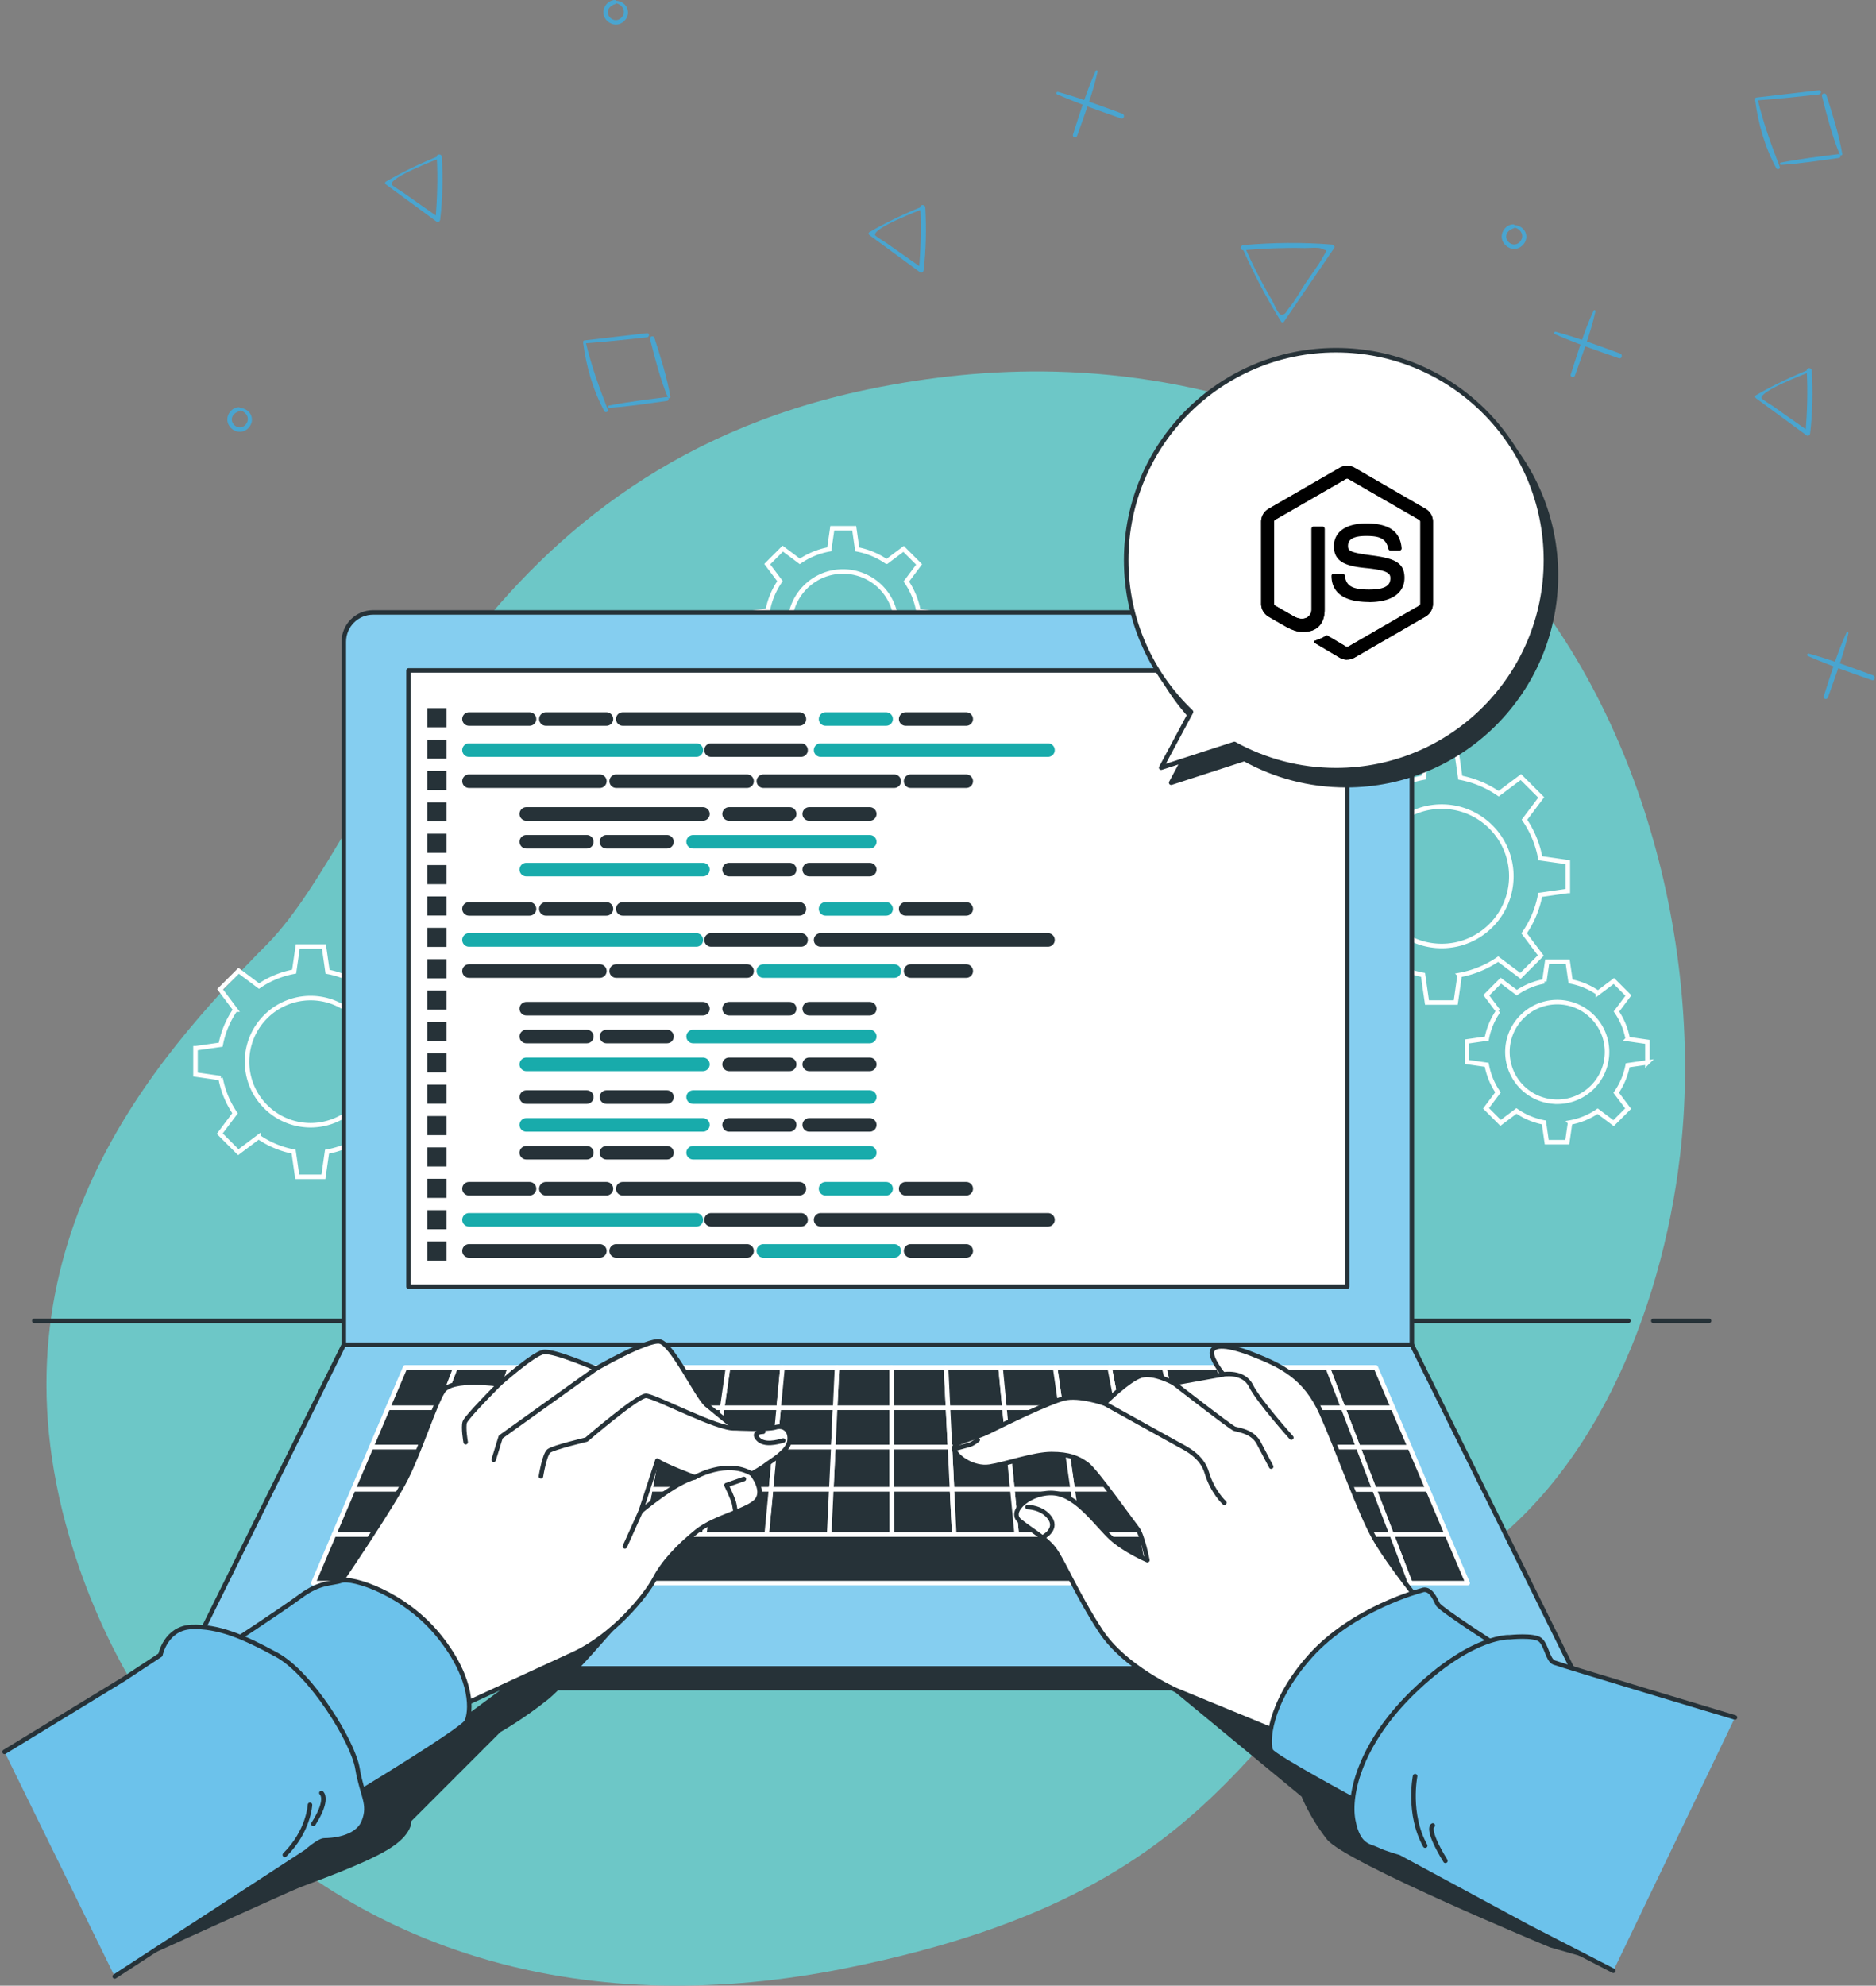
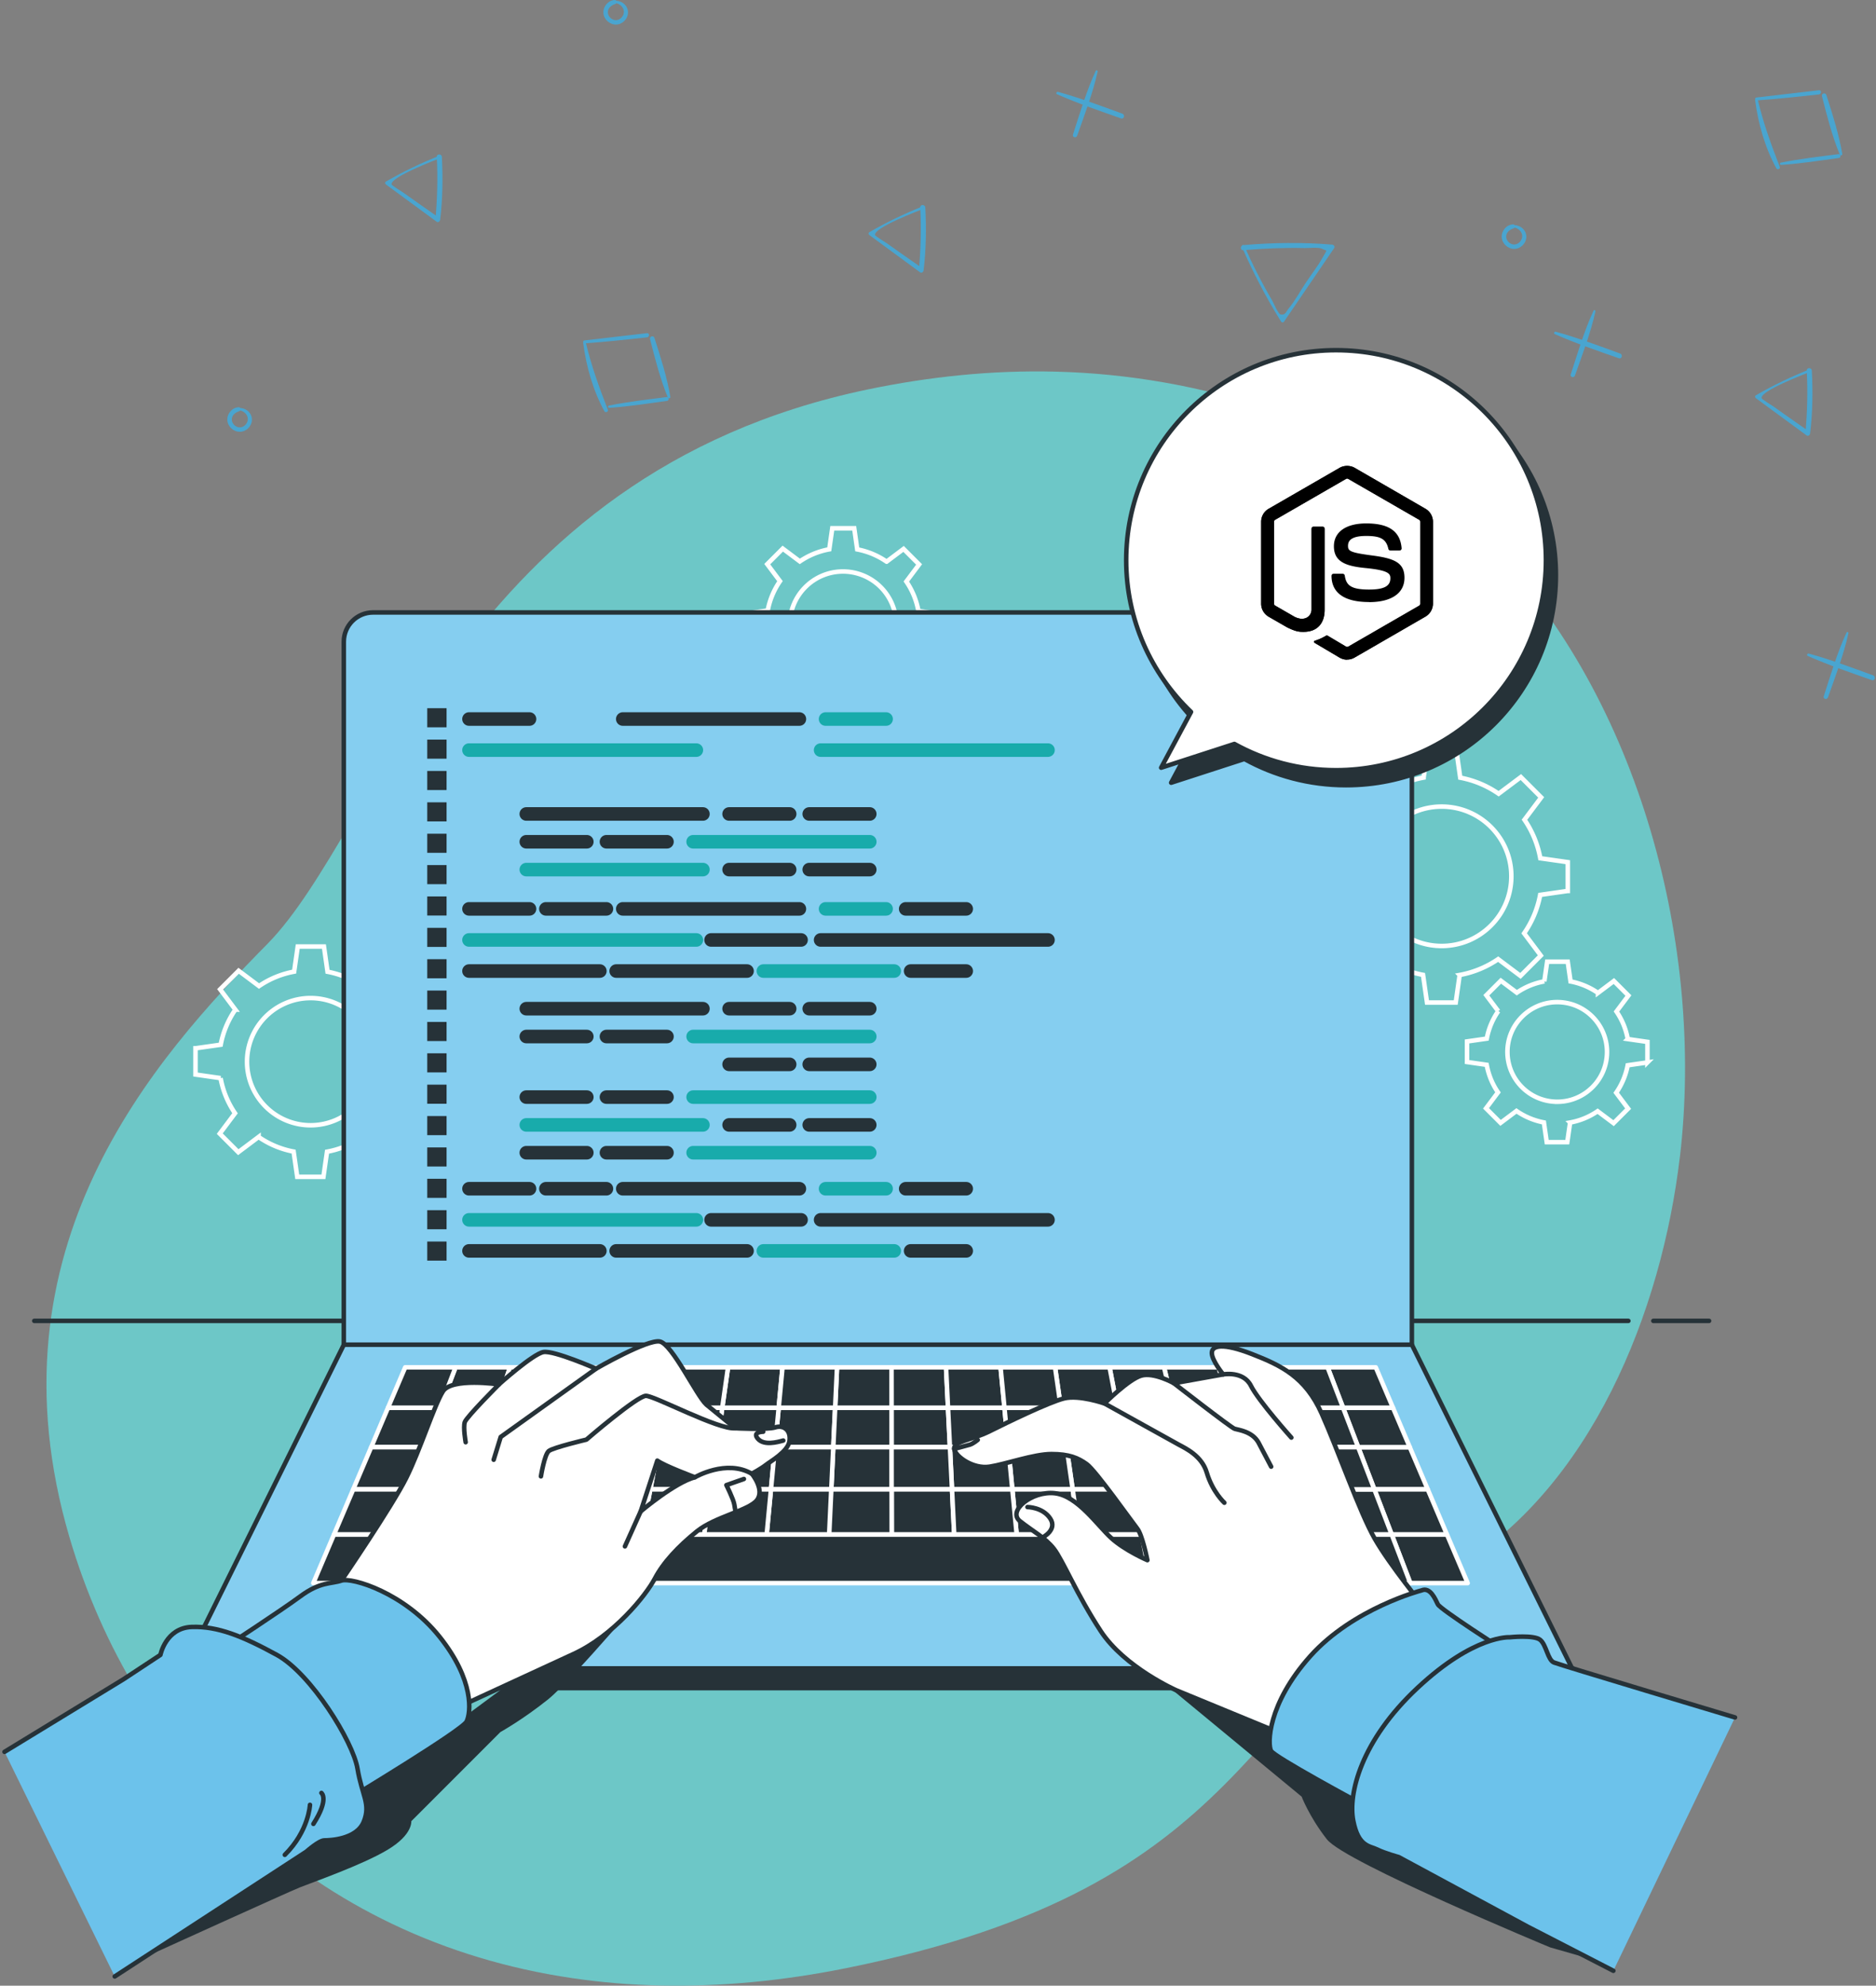
<svg xmlns="http://www.w3.org/2000/svg" xmlns:xlink="http://www.w3.org/1999/xlink" width="415" height="439" fill="none">
  <rect width="100%" height="100%" fill="#808080" stroke="none" />
  <style>.B{stroke-linejoin:round}.C{stroke-linecap:round}.D{stroke-width:3}.E{stroke:#263238}.F{stroke:#18abab}.G{fill:#fff}.H{fill:#263238}.I{fill:#6cc2eb}</style>
  <g fill="#49a5d0">
    <path d="M400.394 81.624c-4.138 1.644-8.099 3.531-11.962 5.771-.264.154-.209.474 0 .64l11.223 8.232c.353.265.728-.11.772-.441.552-4.612.618-9.258.375-13.893-.033-.717-1.169-.728-1.125 0 .254 4.646.099 9.258-.276 13.893l.772-.441-5.252-3.674-2.615-1.854c-.243-.177-2.583-1.578-2.627-1.843-.264-1.622 9.446-5.275 10.847-5.848.331-.132.188-.662-.143-.53l.011-.011zM204.285 45.561c-4.138 1.644-8.1 3.531-11.962 5.771-.265.154-.21.474 0 .64l11.222 8.232c.353.265.729-.11.773-.441.551-4.612.618-9.258.375-13.893-.033-.717-1.17-.728-1.126 0 .254 4.646.1 9.258-.276 13.893l.773-.441-5.253-3.674-2.615-1.854c-.243-.177-2.582-1.578-2.626-1.843-.265-1.622 9.446-5.275 10.847-5.848.331-.132.188-.662-.143-.53l.011-.011zM97.339 34.375c-4.138 1.644-8.099 3.531-11.962 5.771-.265.154-.21.474 0 .64L96.6 49.018c.353.265.728-.11.772-.441.552-4.613.618-9.258.375-13.893-.033-.717-1.17-.728-1.126 0 .254 4.646.099 9.258-.276 13.893l.772-.441-5.252-3.675-2.615-1.854c-.243-.177-2.582-1.578-2.626-1.843-.265-1.622 9.446-5.275 10.847-5.848.331-.132.188-.662-.143-.53l.011-.011zm177.383 20.203c2.505 5.738 5.363 11.233 8.684 16.53.155.243.486.232.64 0l11.09-16.254c.243-.342-.088-.739-.441-.772-6.555-.541-13.109-.452-19.653.11-.717.066-.728 1.192 0 1.126 4.524-.397 9.06-.574 13.606-.474.739.022 3.034-.232 3.785.143 1.258.629 1.225-.022.187 1.887s-2.538 3.807-3.774 5.661-2.35 3.972-3.773 5.661c-.607.717-.663 1.523-1.788 1.324-.541-.099-1.611-2.637-1.865-3.079-2.306-3.928-4.37-7.989-6.201-12.16-.144-.331-.618-.044-.475.276l-.022.022zm60.305-4.271c.872.188 1.677.916 1.71 1.854s-.772 1.876-1.743 1.898c-.872.022-1.733-.75-1.799-1.622-.077-1.015.75-1.688 1.633-1.953.475-.143.409-.905-.121-.883-1.435.066-2.571 1.401-2.505 2.836s1.39 2.615 2.792 2.593 2.582-1.203 2.648-2.56c.066-1.468-1.125-2.626-2.549-2.693-.298-.011-.375.464-.077.53h.011zM136.304.707c.872.188 1.677.916 1.711 1.854s-.773 1.876-1.744 1.898c-.872.022-1.732-.75-1.799-1.622-.077-1.015.751-1.688 1.634-1.953.474-.143.408-.905-.122-.883-1.434.066-2.571 1.401-2.505 2.836s1.391 2.615 2.792 2.593 2.582-1.203 2.648-2.56c.067-1.468-1.125-2.626-2.549-2.692-.298-.011-.375.463-.077.53h.011zM53.113 90.739c.872.188 1.677.916 1.71 1.854s-.772 1.876-1.743 1.898c-.872.022-1.733-.75-1.799-1.622-.077-1.015.75-1.688 1.633-1.953.474-.143.408-.905-.121-.883-1.434.066-2.571 1.401-2.505 2.836s1.39 2.615 2.792 2.593 2.582-1.203 2.648-2.56c.066-1.468-1.126-2.626-2.549-2.693-.298-.011-.375.464-.077.53h.011zm355.38 49.083c-2.085 4.491-3.531 9.423-5.054 14.124-.187.596.718.828.927.254 1.634-4.635 3.476-9.402 4.536-14.202.055-.232-.298-.408-.409-.176z" />
    <path d="M399.912 145.02c4.601 2.03 9.423 3.674 14.168 5.341.662.231.938-.806.287-1.049-4.69-1.71-9.424-3.487-14.235-4.822-.309-.088-.54.397-.22.53zm-47.387-76.352c-2.086 4.491-3.531 9.424-5.054 14.124-.188.596.717.828.927.254 1.633-4.635 3.476-9.401 4.535-14.202.055-.232-.298-.408-.408-.177z" />
    <path d="M343.943 73.867c4.601 2.03 9.423 3.674 14.168 5.341.662.232.938-.806.287-1.048-4.69-1.71-9.423-3.487-14.235-4.822-.309-.088-.54.397-.22.53zM242.407 15.638c-2.074 4.491-3.531 9.424-5.053 14.124-.188.596.717.828.926.254 1.634-4.635 3.476-9.402 4.536-14.202.055-.232-.298-.408-.409-.177z" />
    <path d="M233.826 20.836c4.601 2.03 9.423 3.674 14.168 5.341.662.232.938-.806.287-1.048-4.69-1.71-9.424-3.487-14.235-4.822-.309-.088-.54.397-.22.53zM129.012 75.853c.662 5.131 2.196 10.538 4.7 15.073.221.397.927.121.762-.32-1.931-4.955-3.631-9.655-4.877-14.842-.078-.32-.618-.254-.574.077l-.011.011zm5.75 14.313c4.282-.276 8.585-.96 12.833-1.545.475-.066.365-.905-.11-.839-4.259.552-8.585 1.037-12.789 1.887-.276.055-.221.519.066.496z" />
    <use xlink:href="#C" />
    <path d="M129.333 75.909c4.601-.32 9.203-.828 13.793-1.324.585-.066.596-.993 0-.927l-13.881 1.611c-.364.055-.276.662.088.64zm258.925-53.762c.662 5.131 2.196 10.538 4.701 15.073.22.397.926.121.761-.32-1.931-4.954-3.63-9.655-4.877-14.842-.078-.32-.618-.254-.574.077l-.011.011zm5.75 14.313c4.282-.276 8.585-.96 12.834-1.545.474-.066.364-.905-.111-.839-4.259.552-8.585 1.037-12.789 1.887-.276.055-.221.519.066.497z" />
    <use xlink:href="#C" x="259.246" y="-53.706" />
    <path d="M388.587 22.203c4.601-.32 9.203-.828 13.793-1.324.585-.066.596-.993 0-.927l-13.881 1.611c-.365.055-.276.662.088.64z" />
  </g>
  <path d="M371.609 255.794c-4.01 33.934-19.499 73.388-50.446 91.516-46.76 27.39-42.839 69.524-134.104 87.838-14.231 2.858-27.731 4.059-40.469 3.824-6.843-.13-13.468-.682-19.857-1.616-58.004-8.475-97.036-48.79-111.357-97.458-18.842-64.012 18.786-105.91 43.725-131.157S102.314 104.828 191.89 86.116c13.654-2.85 27.626-4.303 41.589-3.954 31.872.779 66.634 11.244 90.688 33.09 1.802 1.64 3.564 3.345 5.277 5.098 33.43 34.316 47.637 89.186 42.174 135.452l-.009-.008z" fill="#6dc7c7" />
  <path d="M365.746 292.023h12.323m-370.487 0h352.637" class="B C E" />
  <path d="M346.824 196.97v-6.357l-6.088-.868c-.568-3.11-1.778-6-3.499-8.516l3.702-4.936-4.498-4.498-4.919 3.686c-2.509-1.737-5.383-2.963-8.492-3.548l-.877-6.113h-6.356l-.869 6.089a22.12 22.12 0 0 0-8.516 3.499l-4.936-3.702-4.497 4.497 3.686 4.92a22.02 22.02 0 0 0-3.548 8.492l-6.113.876v6.357l6.089.869c.568 3.109 1.777 5.999 3.498 8.516l-3.701 4.935 4.497 4.498 4.92-3.686c2.508 1.737 5.382 2.963 8.491 3.548l.877 6.113h6.357l.868-6.089a22.12 22.12 0 0 0 8.516-3.499l4.936 3.702 4.497-4.497-3.685-4.92c1.737-2.508 2.963-5.382 3.547-8.492l6.113-.876zm-27.902 12.169c-8.508 0-15.408-6.901-15.408-15.408s6.9-15.409 15.408-15.409 15.409 6.901 15.409 15.409-6.901 15.408-15.409 15.408zm45.514 25.75v-4.547l-4.351-.625a15.71 15.71 0 0 0-2.501-6.088l2.647-3.532-3.215-3.215-3.515 2.639a15.83 15.83 0 0 0-6.072-2.541l-.625-4.368h-4.547l-.625 4.352a15.71 15.71 0 0 0-6.088 2.5l-3.532-2.646-3.214 3.214 2.638 3.515a15.83 15.83 0 0 0-2.541 6.073l-4.368.625v4.546l4.352.625c.406 2.225 1.266 4.295 2.5 6.089l-2.646 3.531 3.214 3.215 3.516-2.638c1.794 1.242 3.848 2.118 6.072 2.541l.625 4.367h4.546l.625-4.351a15.71 15.71 0 0 0 6.089-2.501l3.531 2.647 3.215-3.215-2.638-3.515a15.83 15.83 0 0 0 2.541-6.072l4.367-.625zm-19.954 8.694a11.02 11.02 0 0 1-11.017-11.016c0-6.081 4.936-11.017 11.017-11.017s11.016 4.936 11.016 11.017-4.936 11.016-11.016 11.016zM43.246 231.762v5.797l5.553.795a20.22 20.22 0 0 0 3.191 7.769l-3.377 4.506 4.1 4.1 4.489-3.369a20.18 20.18 0 0 0 7.753 3.239l.796 5.577h5.796l.796-5.553c2.841-.519 5.472-1.624 7.769-3.19l4.506 3.377 4.1-4.1-3.369-4.489a20.19 20.19 0 0 0 3.239-7.753l5.577-.796v-5.796l-5.553-.796a20.23 20.23 0 0 0-3.19-7.769l3.377-4.505-4.1-4.1-4.489 3.369a20.18 20.18 0 0 0-7.753-3.239l-.796-5.577h-5.796l-.796 5.553a20.21 20.21 0 0 0-7.769 3.19l-4.505-3.377-4.1 4.1 3.369 4.489a20.17 20.17 0 0 0-3.239 7.753l-5.577.795zm25.459-11.105c7.761 0 14.061 6.291 14.061 14.06a14.06 14.06 0 1 1-14.06-14.06zm96.459-85.014v4.855l4.652.666a16.82 16.82 0 0 0 2.671 6.51l-2.825 3.775 3.433 3.434 3.759-2.817c1.916 1.324 4.116 2.265 6.495 2.712l.665 4.668h4.855l.666-4.652a16.84 16.84 0 0 0 6.511-2.671l3.774 2.825 3.434-3.434-2.817-3.758c1.324-1.916 2.265-4.116 2.712-6.495l4.668-.666v-4.854l-4.652-.666c-.43-2.379-1.356-4.587-2.671-6.511l2.825-3.775-3.434-3.434-3.758 2.817a16.9 16.9 0 0 0-6.495-2.711l-.665-4.668h-4.855l-.666 4.652c-2.378.43-4.587 1.355-6.511 2.671l-3.775-2.826-3.434 3.434 2.817 3.759c-1.323 1.916-2.264 4.116-2.711 6.495l-4.668.665zm21.326-9.295a11.78 11.78 0 0 1 11.78 11.779c0 6.511-5.269 11.78-11.78 11.78s-11.779-5.269-11.779-11.78 5.269-11.779 11.779-11.779z" stroke="#fff" stroke-miterlimit="10" />
  <g class="B E">
    <g fill="#85cef0">
      <path d="M82.525 135.401h223.331c3.572 0 6.47 2.899 6.47 6.471v155.422H76.055V141.872c0-3.572 2.898-6.471 6.47-6.471z" />
      <path d="M347.772 368.856H40.621l35.436-71.562h236.271l35.444 71.562z" />
    </g>
-     <path d="M298.017 148.219H90.371v136.255h207.646V148.219z" class="G" />
  </g>
  <g stroke="#fff" class="H B">
    <path d="M184.329 319.943l.414-8.719h-12.485l-.828 8.719h12.899zm25.81 0l-.431-8.719h-12.485l.008 8.719h12.908zm67.197 9.327h13.346l-3.134-9.328h-12.9l2.688 9.328z" />
    <path d="M171.435 319.943l.828-8.719h-12.486l-1.242 8.719h12.9zm-25.809 0l1.665-8.719h-12.486l-2.078 8.719h12.899zm116.118 0l-2.095-8.719h-12.477l1.672 8.719h12.9z" />
    <path d="M274.647 319.943l-2.517-8.719h-12.485l2.094 8.719h12.908zm-141.919 0l2.078-8.719h-12.477l-2.501 8.719h12.9zm90.313 0l-.844-8.719h-12.486l.43 8.719h12.9z" />
    <path d="M287.553 319.943l-2.931-8.719h-12.485l2.516 8.719h12.9zm-38.711 0l-1.673-8.719h-12.485l1.258 8.719h12.9z" />
    <path d="M235.939 319.943l-1.258-8.719h-12.486l.845 8.719h12.899zm-38.703 0l-.008-8.719H184.75l-.414 8.719h12.9zm-90.308-.001H94.029l-3.564 9.328h13.346l3.117-9.328z" />
    <path d="M109.842 311.224H97.356l-3.329 8.719h12.9l2.915-8.719z" />
    <path d="M119.826 319.943l2.5-8.719H109.84l-2.914 8.719h12.9zm-33.171 19.321l-4.108 10.732h14.345l3.588-10.732H86.655z" />
    <path d="M103.814 329.271H90.468l-3.816 9.994h13.826l3.336-9.994z" />
    <path d="M100.479 339.264l-3.588 10.732h14.336l3.077-10.732h-13.825zm58.058-19.321l1.242-8.719h-12.486l-1.664 8.719h12.908z" />
    <path d="M157.206 329.27l1.331-9.328h-12.908l-1.77 9.328h13.347z" />
    <path d="M143.858 329.27l1.77-9.328h-12.9l-2.224 9.328h13.354zm26.691 0l.885-9.328h-12.899l-1.332 9.328h13.346zm-50.719-9.328h-12.9l-3.118 9.328h13.347l2.671-9.328zm160.38 19.323h13.833l-3.361-9.994h-13.346l2.874 9.994z" />
    <path d="M130.506 329.27l2.225-9.328h-12.9l-2.671 9.328h13.346z" />
    <path d="M103.809 329.271l-3.336 9.994h13.825l2.857-9.994h-13.346zm146.822-.001l-1.794-9.328h-12.899l1.347 9.328h13.346z" />
    <path d="M237.29 329.27l-1.347-9.328h-12.9l.901 9.328h13.346zm40.043 0l-2.687-9.328h-12.908l2.241 9.328h13.354zm-80.088 0l-.008-9.328h-12.9l-.439 9.328h13.347z" />
    <path d="M223.938 329.27l-.902-9.328h-12.899l.454 9.328h13.347z" />
    <path d="M210.597 329.27l-.455-9.328h-12.908l.008 9.328h13.355zm-26.7 0l.438-9.328h-12.899l-.885 9.328h13.346zm40.048.001l.966 9.994h13.826l-1.445-9.994h-13.347z" />
    <path d="M237.293 329.271l1.445 9.994h13.825l-1.924-9.994h-13.346zm-120.135 0l-2.857 9.994h13.825l2.379-9.994h-13.347z" />
    <path d="M250.637 329.271l1.924 9.994h13.825l-2.403-9.994h-13.346zm-53.391 0l.016 9.994h13.826l-.488-9.994h-13.354z" />
    <path d="M263.98 329.271l2.403 9.994h13.826l-2.874-9.994H263.98zm-53.382 0l.487 9.994h13.825l-.966-9.994h-13.346zm-66.737 0l-1.908 9.994h13.825l1.429-9.994h-13.346z" />
    <path d="M130.5 329.271l-2.379 9.994h13.825l1.908-9.994H130.5zm53.401 0l-.471 9.994h13.833l-.016-9.994h-13.346zm-13.357 0l-.95 9.994h13.825l.471-9.994h-13.346z" />
    <path d="M157.206 329.271l-1.429 9.994h13.826l.949-9.994h-13.346zm106.774-.001l-2.24-9.328h-12.9l1.794 9.328h13.346zm-154.135-18.046l2.979-8.93h-12.055l-3.41 8.93h12.486z" />
    <path d="M97.359 311.224H85.831l-3.71 8.719H94.03l3.329-8.719z" />
    <path d="M100.766 302.294h-11.13l-3.807 8.93h11.528l3.41-8.93zm-6.742 17.648H82.115l-3.978 9.328H90.46l3.564-9.328z" />
    <path d="M90.468 329.271H78.145l-4.262 9.994h12.77l3.816-9.994z" />
    <path d="M86.649 339.264h-12.77l-4.57 10.732h13.233l4.108-10.732zm213.796-19.322l3.58 9.328h11.812l-3.978-9.328h-11.414z" />
    <path d="M307.863 339.265h12.226l-4.254-9.994h-11.812l3.84 9.994z" />
    <path d="M311.983 349.996h12.689l-4.579-10.732h-12.226l4.116 10.732zm-102.278-38.772l-.43-8.93h-12.064l.008 8.93h12.486zm90.745 8.719h11.414l-3.718-8.719h-11.041l3.345 8.719z" />
    <path d="M294.045 339.265h13.825l-3.84-9.994h-13.346l3.361 9.994zm-171.712-28.041l2.549-8.93h-12.055l-2.979 8.93h12.485zm162.284 0l2.931 8.719h12.9l-3.345-8.719h-12.486z" />
    <path d="M308.146 311.224l-3.807-8.93H293.68l3.426 8.93h11.04z" />
    <path d="M297.11 311.224l-3.426-8.93h-12.055l2.995 8.93h12.486zm-44.551 28.04l2.07 10.732h14.336l-2.581-10.732h-13.825zm45.088 10.732h14.337l-4.116-10.732h-13.825l3.604 10.732z" />
    <path d="M284.622 311.224l-2.996-8.93h-12.064l2.574 8.93h12.486zm-4.411 28.04l3.093 10.732h14.345l-3.605-10.732h-13.833z" />
    <path d="M266.387 339.264l2.581 10.732h14.337l-3.093-10.732h-13.825zm24.293-9.994h13.347l-3.58-9.328h-12.9l3.133 9.328zm-118.417-18.046l.844-8.93h-12.055l-1.275 8.93h12.486zm99.87 0l-2.574-8.93h-12.055l2.143 8.93h12.486z" />
    <path d="M159.775 311.224l1.274-8.93h-12.055l-1.705 8.93h12.486zm37.453 0l-.009-8.93h-12.055l-.414 8.93h12.478z" />
    <path d="M147.294 311.224l1.705-8.93h-12.055l-2.135 8.93h12.485z" />
    <path d="M134.802 311.224l2.135-8.93h-12.064l-2.549 8.93h12.478zm49.945 0l.414-8.93h-12.055l-.844 8.93h12.485zm74.901 0l-2.143-8.93h-12.056l1.721 8.93h12.478z" />
    <path d="M247.175 311.224l-1.721-8.93h-12.056l1.291 8.93h12.486zm-24.978 0l-.86-8.93h-12.056l.431 8.93h12.485zm30.363 28.04h-13.825-13.826-13.825-13.825-13.833H169.6h-13.825-13.825-13.825-13.826l-3.076 10.732h14.344 14.337 14.337 14.345 14.336 14.345 14.337 14.345 14.336 14.345l-2.07-10.732z" />
    <path d="M234.686 311.224l-1.291-8.93H221.34l.86 8.93h12.486z" />
  </g>
  <g class="E B">
    <path d="M347.91 368.855H40.621v4.36H347.91v-4.36z" class="H" />
    <path d="M103.75 158.966h13.387" class="C D" />
  </g>
  <path d="M103.75 165.835h50.292m27.493 0h50.292" class="F B C D" />
-   <path d="M157.301 165.835h19.906m-73.457 6.875h28.949m3.61 0h28.949m3.613 0h28.949m3.625 0h12.299m-92.982-13.744h13.387m66.206 0h13.387" class="E B C D" />
  <path d="M182.629 158.966h13.387" class="B C D F" />
  <path d="M137.766 158.966h39.072m-73.088 41.972h13.387" class="E B C D" />
  <path d="M103.75 207.808h50.292" class="B C D F" />
  <path d="M181.535 207.808h50.292m-74.526 0h19.906m-73.457 6.874h28.949m3.61 0h28.949" class="E B C D" />
  <path d="M168.871 214.682H197.82" class="B C D F" />
  <path d="M201.445 214.682h12.299m-92.982-13.744h13.387m66.206 0h13.387" class="E B C D" />
  <path d="M182.629 200.938h13.387" class="B C D F" />
  <path d="M137.766 200.938h39.072m-73.088 61.871h13.387" class="E B C D" />
  <path d="M103.75 269.685h50.292" class="B C D F" />
  <path d="M181.535 269.685h50.292m-74.526 0h19.906m-73.457 6.867h28.949m3.61 0h28.949" class="E B C D" />
  <path d="M168.871 276.552H197.82" class="B C D F" />
  <path d="M201.445 276.552h12.299m-92.982-13.743h13.387m66.206 0h13.387" class="E B C D" />
  <path d="M182.629 262.809h13.387" class="B C D F" />
  <g class="E B C D">
    <path d="M137.766 262.809h39.072m2.178-82.856h13.386" />
    <path d="M161.289 179.953h13.395m-58.258 0h39.072m23.518 12.299h13.386m-31.113 0h13.395" />
  </g>
  <path d="M116.426 192.252h39.072" class="B C D F" />
  <path d="M129.813 186.099h-13.387m31.117 0h-13.387" class="E B C D" />
  <path d="M192.405 186.099H153.332" class="B C D F" />
  <path d="M179.016 223.004h13.386m-31.113 0h13.395m-58.258 0h39.072m23.518 12.308h13.386m-31.113 0h13.395" class="E B C D" />
-   <path d="M116.426 235.312h39.072" class="B C D F" />
  <path d="M129.813 229.157h-13.387m31.117 0h-13.387" class="E B C D" />
  <path d="M192.405 229.157H153.332" class="B C D F" />
  <path d="M129.813 242.548h-13.387m31.117 0h-13.387" class="E B C D" />
  <path d="M192.405 242.548H153.332" class="B C D F" />
  <path d="M129.813 254.845h-13.387m31.117 0h-13.387" class="E B C D" />
  <path d="M192.405 254.845H153.332" class="B C D F" />
  <path d="M179.016 248.699h13.386m-31.113 0h13.395" class="E B C D" />
  <path d="M116.426 248.699h39.072" class="B C D F" />
  <g class="H">
    <use xlink:href="#D" />
    <use xlink:href="#E" />
    <use xlink:href="#D" y="13.873" />
    <use xlink:href="#E" y="13.866" />
    <use xlink:href="#D" y="27.748" />
    <use xlink:href="#E" y="27.74" />
    <use xlink:href="#E" y="34.674" />
    <use xlink:href="#E" y="41.614" />
    <use xlink:href="#E" y="48.547" />
    <use xlink:href="#D" y="62.421" />
    <use xlink:href="#E" y="62.422" />
    <use xlink:href="#D" y="76.295" />
    <path d="M98.79 239.8h-4.278v4.221h4.278V239.8z" />
    <use xlink:href="#D" y="90.169" />
    <use xlink:href="#E" y="90.161" />
    <use xlink:href="#D" y="104.035" />
    <use xlink:href="#E" y="104.035" />
    <use xlink:href="#D" y="117.908" />
    <path d="M297.768 80.74c-25.646 0-46.428 20.791-46.428 46.428 0 13.192 5.512 25.093 14.345 33.544l-6.609 12.332 16.204-5.253c6.665 3.694 14.329 5.805 22.488 5.805 25.645 0 46.427-20.791 46.427-46.428s-20.79-46.428-46.427-46.428z" class="B E" />
  </g>
  <path d="M295.557 77.421c-25.646 0-46.428 20.791-46.428 46.428 0 13.192 5.512 25.093 14.345 33.544l-6.608 12.331 16.203-5.252c6.665 3.694 14.329 5.804 22.488 5.804 25.645 0 46.427-20.79 46.427-46.427s-20.782-46.428-46.427-46.428z" class="B E G" />
  <path d="M260.246 373.691l28.113 23.209s1.656 4.425 5.529 9.393c3.872 4.977 49.196 23.77 49.196 23.77l7.736 2.208-84.566-63.565-6.008 4.985z" class="B E H" />
  <path d="M314.996 355.252s-7.542-9.222-10.894-15.084-8.102-19.556-11.731-27.658-8.938-10.619-15.36-13.127c-6.421-2.517-8.938-1.957-8.938-.276s2.517 4.749 2.517 4.749l-10.895 1.956s-4.473-2.516-7.265-1.672c-2.793.836-8.102 6.145-8.102 6.145s-5.586-1.956-8.939-1.12-12.566 5.309-16.479 7.266-8.102 2.232-7.818 3.913c.276 1.672 4.189 4.473 7.818 3.913s9.774-2.793 13.687-2.793 5.869.836 7.818 2.233c1.956 1.396 10.058 12.851 11.17 14.247 1.121 1.396 2.233 6.982 2.233 6.982s-4.928-2.103-7.997-4.896-7.468-9.344-12.494-9.904-10.513 3.905-7.72 6.146c2.793 2.232 5.585 3.628 7.542 6.145s5.025 10.058 10.334 18.16 16.764 13.127 16.764 13.127l23.746 9.775s6.145-14.524 17.6-18.437 14.808-5.585 14.808-5.585l-1.397-4.189-.008-.016z" class="B E G" />
  <path d="M211.086 320.336l3.507-.958c.779-.268 1.697-1.047 1.697-1.047m28.042-8.053l16.496 9.149c1.494.804 5.033 2.46 6.121 6.122 1.291 4.327 3.897 6.681 3.897 6.681m-11.158-26.417s12.566 9.775 13.411 10.059c.836.276 3.913.56 5.309 3.069l2.793 5.309m-10.619-20.394s4.473-.836 6.145 2.517 8.939 11.455 8.939 11.455m-55.02 22.064s3.353-1.672 1.672-4.189c-1.672-2.516-5.025-2.516-5.025-2.516" class="C B E" />
  <g class="I">
    <path d="M314.434 351.622s-15.083 3.913-24.581 14.524c-9.499 10.618-9.499 19.556-8.663 20.953s18.997 11.17 18.997 11.17 11.171-21.505 18.996-26.814c7.818-5.309 13.412-6.706 13.412-6.706s-13.964-8.938-14.524-10.058-1.672-3.913-3.629-3.069h-.008z" class="B E" />
    <use xlink:href="#F" />
  </g>
  <g class="E B">
    <g class="C">
      <use xlink:href="#F" />
-       <path d="M313.04 392.685s-1.673 8.377 2.232 15.359m1.683-4.464s-1.672.56 2.793 7.818" />
    </g>
    <path d="M144.824 349.049s-18.412 21.879-23.941 26.303-10.505 7.185-10.505 7.185l-19.897 19.897s.552 2.76-4.976 6.081-16.585 7.184-19.346 8.288-33.163 14.921-33.163 14.921l111.82-82.683.008.008z" class="H" />
    <path d="M171.541 315.563c-1.932.584-8.906.194-8.906.194l-6.389-5.228c-2.127-1.932-7.55-13.354-10.261-13.939s-14.134 6-14.134 6-9.295-4.067-11.617-3.678-9.872 7.16-9.872 7.16-10.456-1.55-12.388 1.551-5.033 12.973-8.126 19.167-14.32 22.65-14.32 22.65l-1.55 2.127s2.322.771 9.482 4.448 18.582 21.099 18.582 21.099l24.777-11.422c8.905-4.067 16.066-12.973 18.006-16.65 1.932-3.678 5.228-7.16 9.295-10.456s11.617-4.644 13.354-6.966-1.16-5.804-1.16-5.804 2.126-1.161 3.093-1.932 4.838-2.907 5.228-5.228-1.161-3.678-3.101-3.102l.008.009zm-29.81 18.582l3.677-11.227c1.551 1.161 8.321 3.677 8.321 3.677-4.448 1.161-11.998 7.55-11.998 7.55z" class="G" />
    <path d="M103.012 318.851s-.584-3.288-.194-4.449 7.549-8.321 7.549-8.321m-1.156 16.643l1.551-5.033 21.099-15.1m-12.197 23.808s.771-4.839 1.745-5.61c.967-.771 8.322-2.516 8.322-2.516s11.227-9.677 13.159-9.677 16.066 7.55 19.743 7.16m6.194.773s-2.525 0-1.169 1.559c1.356 1.551 4.262.771 5.61.39m-19.541 8.117s6.965-4.067 12.583-.771m-1.746 1.154l-3.873 1.355s1.551 3.101 1.746 4.262l.195 1.161m-20.907.39l-3.483 7.736" class="C" />
    <path d="M49.781 364.15s12.194-7.939 16.65-11.227c4.449-3.288 6.779-2.711 9.1-3.483s13.939 2.712 21.684 12.389 6.965 16.837 5.999 18.777c-.966 1.932-25.361 16.65-25.361 16.65s-3.483-13.939-13.744-22.26-14.32-10.837-14.32-10.837l-.008-.009z" class="I" />
  </g>
  <use xlink:href="#G" class="I" />
  <g class="B C E">
    <use xlink:href="#G" />
    <path d="M71.102 396.388s1.77 1.315-1.77 6.843m-.759-4.214s-.252 5.796-5.569 11.057" />
  </g>
  <g clip-path="url(#A)">
    <use xlink:href="#H" fill="#000" />
  </g>
  <g clip-path="url(#B)" fill="#000">
    <use xlink:href="#H" />
    <path d="M302.861 133.1c-6.87 0-8.31-3.15-8.31-5.8a.45.45 0 0 1 .45-.45h2.03a.46.46 0 0 1 .45.38c.31 2.07 1.22 3.11 5.37 3.11 3.31 0 4.72-.75 4.72-2.5 0-1.01-.4-1.76-5.54-2.26-4.3-.42-6.95-1.37-6.95-4.81 0-3.17 2.67-5.05 7.15-5.05 5.03 0 7.52 1.75 7.83 5.49.01.13-.03.25-.12.35-.09.09-.21.15-.33.15h-2.04a.45.45 0 0 1-.44-.35c-.49-2.17-1.68-2.87-4.9-2.87-3.61 0-4.03 1.26-4.03 2.2 0 1.14.5 1.48 5.37 2.12 4.82.64 7.12 1.54 7.12 4.93s-2.85 5.38-7.83 5.38" />
  </g>
  <defs>
    <clipPath id="A">
      <path transform="translate(279 103)" d="M0 0h38v42.84H0z" class="G" />
    </clipPath>
    <clipPath id="B">
      <path transform="translate(279 103)" d="M0 0h38v42.84H0z" class="G" />
    </clipPath>
    <path id="C" d="M148.29 87.705c-.74-4.326-2.174-8.817-3.52-12.999-.199-.607-1.126-.364-.971.265 1.081 4.259 2.251 8.817 3.928 12.888.143.342.629.221.563-.154z" />
    <path id="D" d="M98.79 156.573h-4.278v4.222h4.278v-4.222z" />
    <path id="E" d="M98.79 163.514h-4.278v4.221h4.278v-4.221z" />
    <path id="F" d="M356.9 435.704l-18.996-9.774-28.495-15.368s-3.069-.836-4.749-1.672c-1.672-.836-4.189-.56-5.309-6.421-1.121-5.87 1.672-17.6 14.247-29.331 12.567-11.731 20.393-11.171 20.393-11.171s5.309-.56 6.705.56 1.673 4.473 3.069 5.025c1.396.561 40.047 12.145 40.047 12.145" />
    <path id="G" d="M1 387.302l26.36-16.074 8.126-5.358s1.185-5.975 6.933-6.178 11.292 2.062 18.826 6.178c7.534 4.124 16.845 19.159 17.836 25.134s2.971 7.826 1.388 11.747-7.534 4.124-8.719 4.124-3.962 2.476-3.962 2.476l-42.409 27.61" />
    <path id="H" d="M298.008 145.84c-.57 0-1.14-.15-1.65-.44l-5.24-3.1c-.78-.44-.4-.59-.14-.68a11.12 11.12 0 0 0 2.37-1.08c.12-.07.27-.04.39.03l4.03 2.39a.53.53 0 0 0 .49 0l15.7-9.06a.48.48 0 0 0 .24-.42v-18.13c0-.18-.09-.34-.24-.43l-15.71-9.05a.46.46 0 0 0-.48 0l-15.69 9.05c-.15.09-.25.26-.25.43v18.11a.48.48 0 0 0 .24.42l4.3 2.48c2.33 1.17 3.76-.21 3.76-1.59V116.9a.45.45 0 0 1 .46-.45h1.99a.45.45 0 0 1 .45.45v17.89c0 3.11-1.7 4.9-4.65 4.9-.91 0-1.62 0-3.62-.98l-4.12-2.37a3.32 3.32 0 0 1-1.65-2.87v-18.12c0-1.18.63-2.28 1.65-2.86l15.72-9.07c.99-.56 2.31-.56 3.3 0l15.69 9.07c1.01.59 1.64 1.68 1.64 2.86v18.11a3.32 3.32 0 0 1-1.65 2.86l-15.69 9.06c-.5.29-1.07.44-1.65.44" />
  </defs>
</svg>